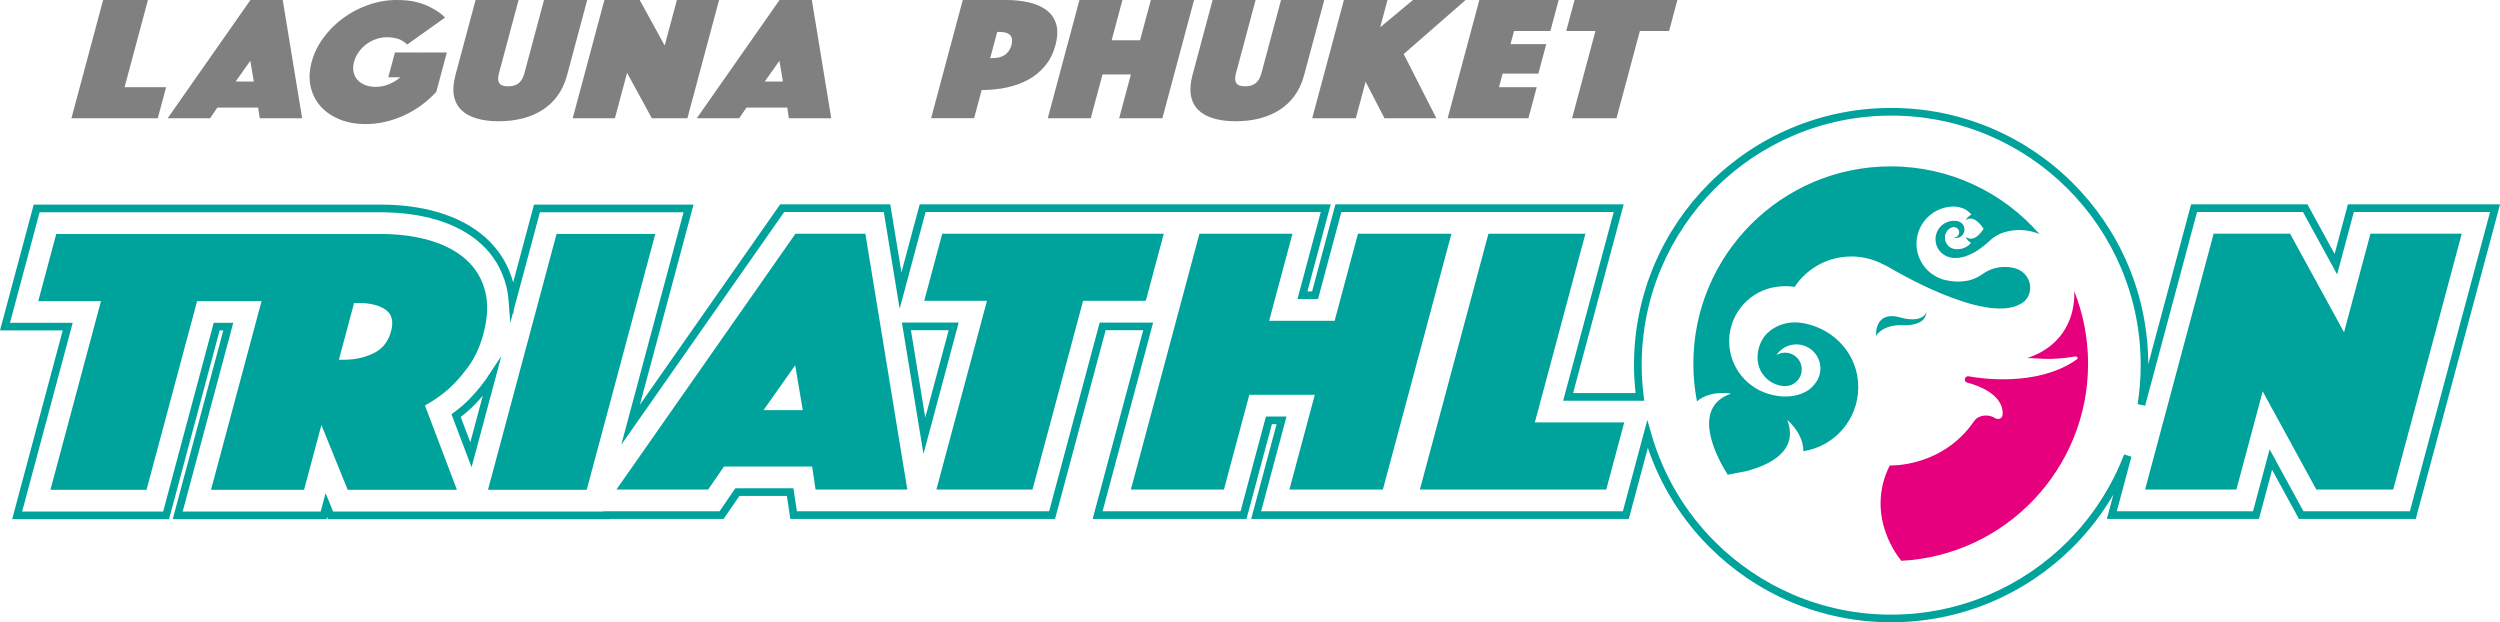
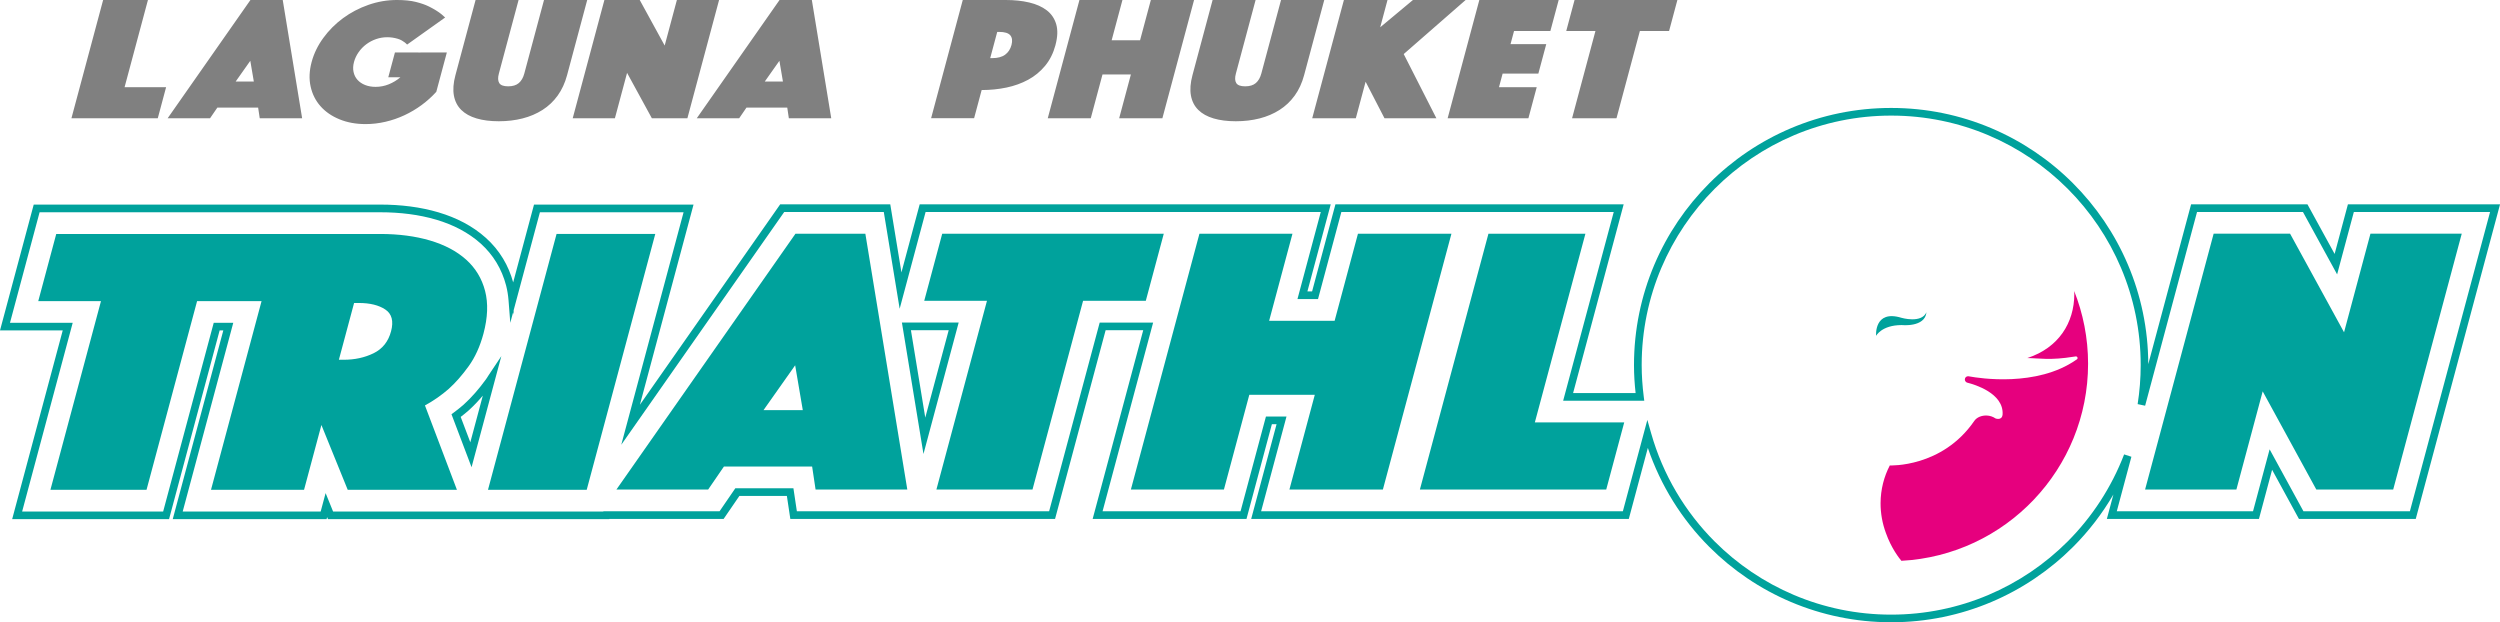
<svg xmlns="http://www.w3.org/2000/svg" id="Livello_1" viewBox="0 0 1843.81 458.93">
  <defs>
    <style>.cls-1{fill:#e6007e;}.cls-2{fill:#00a29c;}.cls-3{fill:gray;}</style>
  </defs>
  <path class="cls-3" d="m91.88,64.33h30.62l-6.13,22.88h-63.68L76.06,0h33.05l-17.24,64.33ZM208.52,0l14.31,87.21h-31.27l-1.18-7.85h-30.08l-5.38,7.85h-31.27L184.7,0h23.82Zm-21.32,60.14l-2.6-15.3-10.8,15.3h13.4ZM401.22,0l-14.54,54.26c-.81,3.05-2.16,5.38-4.03,6.99-1.88,1.62-4.5,2.42-7.87,2.42s-5.57-.8-6.57-2.42c-1.01-1.61-1.1-3.94-.28-6.99L382.46,0h-31.71l-14.86,55.44c-1.54,5.75-1.92,10.76-1.13,15.04.79,4.27,2.6,7.8,5.43,10.59,2.82,2.79,6.58,4.88,11.27,6.27,4.69,1.4,10.16,2.09,16.42,2.09s12.1-.7,17.54-2.09c5.44-1.39,10.34-3.48,14.71-6.27,4.37-2.79,8.1-6.32,11.17-10.59,3.08-4.27,5.39-9.29,6.93-15.04L433.08,0h-31.86Zm98,0l-9,33.6L471.82,0h-26.06l-23.37,87.21h31.12l8.97-33.47,18.28,33.47h26.21L530.34,0h-31.12Zm99.53,0l14.31,87.21h-31.27l-1.17-7.85h-30.08l-5.38,7.85h-31.27L574.93,0h23.83Zm-21.32,60.14l-2.6-15.3-10.8,15.3h13.4Zm201.02-26.93c-1.61,6.01-4.17,11.13-7.69,15.36-3.51,4.23-7.68,7.65-12.5,10.26-4.82,2.61-10.15,4.53-15.98,5.75-5.84,1.22-11.93,1.83-18.29,1.83l-5.57,20.79h-31.71L710.06,0h31.71c6.35,0,12.12.61,17.3,1.83,5.18,1.22,9.48,3.14,12.9,5.75,3.41,2.61,5.75,6.04,7,10.26,1.25,4.23,1.07,9.35-.54,15.37Zm-33.31-7.13c-1.38-1.7-4.16-2.55-8.32-2.55h-1.34l-5.19,19.35h1.34c4.17,0,7.4-.85,9.69-2.55,2.29-1.7,3.85-4.07,4.67-7.13.81-3.05.53-5.43-.85-7.13ZM944.79,0l-14.54,54.26c-.82,3.05-2.17,5.38-4.04,6.99-1.87,1.62-4.5,2.42-7.87,2.42s-5.57-.8-6.57-2.42c-1.01-1.61-1.1-3.94-.28-6.99l14.54-54.26h-31.71l-14.85,55.44c-1.54,5.75-1.92,10.76-1.13,15.04.79,4.27,2.6,7.8,5.43,10.59,2.83,2.79,6.58,4.88,11.27,6.27,4.69,1.4,10.16,2.09,16.42,2.09s12.1-.7,17.53-2.09c5.43-1.39,10.33-3.48,14.71-6.27,4.37-2.79,8.1-6.32,11.18-10.59,3.08-4.27,5.39-9.29,6.93-15.04l14.85-55.44h-31.86Zm136.15,0h-38.86l-24.16,20.14,5.4-20.14h-32.16l-23.37,87.21h32.16l7.22-26.93,13.92,26.93h38.27l-24.09-47.34L1080.94,0Zm-13.27,87.21h59.56l6.13-22.88h-27.84l2.7-10.07h26.35l5.82-21.7h-26.35l2.59-9.68h26.8l6.13-22.88h-58.52l-23.37,87.21ZM1161.27,0l-6.13,22.88h21.54l-17.24,64.33h32.76l17.24-64.33h21.54l6.13-22.88h-75.84Zm-312.49,0l-7.95,29.68h-20.95l7.95-29.68h-31.71l-23.37,87.21h31.72l8.65-32.3h20.95l-8.65,32.3h31.87L880.65,0h-31.87ZM308.74,38.75c-.15,0-.29-.03-.44-.05h-17.03l-4.91,18.3h8.93c-2.57,2.18-5.41,3.9-8.53,5.17-3.12,1.26-6.37,1.89-9.74,1.89-2.88,0-5.46-.46-7.75-1.37-2.29-.91-4.16-2.18-5.61-3.79-1.45-1.61-2.42-3.55-2.91-5.82-.49-2.26-.38-4.71.32-7.32.7-2.61,1.85-5.05,3.45-7.32,1.6-2.27,3.48-4.2,5.66-5.82,2.16-1.61,4.57-2.88,7.19-3.79,2.63-.91,5.38-1.37,8.26-1.37,2.58,0,5.11.38,7.6,1.11.57.17,1.11.37,1.63.57.49.23.99.44,1.47.72.8.45,1.5.93,2.16,1.42.2.16.41.32.58.5l.02-.02c.43.36.81.73,1.16,1.12l28.05-19.97c-.83-.8-1.71-1.61-2.72-2.41-2.26-1.84-5.24-3.69-8.96-5.57-.09-.05-.21-.08-.3-.13-.06-.03-.11-.06-.16-.09-2.46-1.22-5.59-2.31-9.4-3.27-3.82-.96-8.5-1.44-14.06-1.44-7.15,0-14.15,1.2-20.99,3.59-6.85,2.4-13.08,5.67-18.71,9.81-5.63,4.14-10.48,9-14.55,14.58-4.08,5.58-6.95,11.51-8.63,17.78-1.73,6.45-1.98,12.47-.74,18.05,1.23,5.58,3.66,10.41,7.28,14.51,3.61,4.1,8.28,7.32,14.01,9.67,5.72,2.36,12.16,3.53,19.3,3.53,4.86,0,9.73-.57,14.6-1.7,4.87-1.13,9.55-2.75,14.03-4.84,4.48-2.09,8.7-4.6,12.67-7.52,3.96-2.92,7.55-6.16,10.8-9.74l7.78-29.02h-18.59c-.8.06-1.55.09-2.2.05Z" />
  <path class="cls-1" d="m1529.77,214.91c.04.69.1,1.39.09,2.11-.1,20.88-11.34,39.41-34.68,47.06,9.01.08,16.57,1.87,34.59-1.06l1.14-.16c.14-.05.3,0,.3,0,.6.1,1.06.62,1.06,1.23,0,.38-.18.7-.46.91l-.48.32c-29.19,20.4-71.8,13.58-78.53,12.35l-1.17-.19c-1.38-.05-2.5,1-2.51,2.35,0,1.03.64,1.92,1.55,2.32l.77.22c4.26,1.08,26.59,7.48,25.52,23.44-.56,4.67-5.25,2.78-5.25,2.78-1.84-1.27-4.05-2.03-6.43-2.13-3.72-.12-7.31,1.24-9.21,4-23.74,34.6-62.29,32.82-62.29,32.82-4.3,8.27-6.75,17.68-6.81,27.72-.04,7.7,1.36,15.12,3.91,22.04,4.01,11.41,10.02,18.9,11.45,20.58,76.73-4.1,137.68-67.6,137.68-145.35,0-18.99-3.68-37.12-10.29-53.75l.06.39Z" />
-   <path class="cls-2" d="m1330.89,238.51c-19.39-3.96-29.27,9.18-29.27,9.18-2.97,3.85-4.86,8.55-5.26,13.67-.77,6.74,1.69,13.67,7.08,18.34.47.4.95.79,1.48,1.16,1.82,1.3,3.77,2.26,5.79,2.89,0,0,4.69,1.79,9.18.55,2.01-.55,3.8-1.64,5.24-3.07h.03s.03-.03.04-.06c2.24-2.22,3.63-5.32,3.63-8.72,0-6.83-5.52-12.35-12.34-12.35-2.34,0-4.5.68-6.37,1.82,2.73-4.09,7.1-7.03,12.34-7.75,9.7-1.34,18.64,5.46,19.98,15.17.71,5.2-.92,10.19-4.08,13.9-3.11,3.97-5.71,5.15-5.71,5.15-9.93,5.89-21.23,3.63-21.23,3.63-1.4-.18-2.77-.43-4.11-.75-18.28-3.91-32-20.14-32-39.6,0-20.99,15.96-38.25,36.41-40.32,1.54-.17,3.11-.29,4.69-.29.21,0,.43.01.64.02.43,0,.87,0,1.3,0,1.71.06,3.45.24,5.18.51,8.34-12.51,22.16-21.17,38.31-22.31,9.74-.69,19.04,1.45,27.07,5.7,1.89.83,3.71,1.76,5.47,2.82,0,0,68.54,41.3,95.44,26.55,4.71-2.23,7.45-6.73,7.48-12.23.03-6.79-4.78-12.62-11.26-14.27l-1.13-.28c-2.44-.55-4.97-.78-7.57-.67-5.24.22-10.05,1.85-14.06,4.5l-2.41,1.64c-4.03,2.51-7.67,3.85-12.14,4.33-.09,0-.18.02-.27.03-1.5.19-2.95.26-4.32.26-6.65,0-11.69-1.76-11.76-1.79-10.97-3.59-18.9-13.92-18.9-26.09,0-15.16,12.3-27.45,27.46-27.45,0,0,.06,0,.15,0,.54,0,2.44.06,4.77.73,2.12.53,4.08,1.47,5.66,2.83.75.57,1.48,1.24,2.16,2l.23.26-.28.19s-.03.02-.09.06c-.05.04-.13.1-.24.18-.21.17-.51.39-.85.66-.66.57-1.47,1.32-2.05,2.09-.29.38-.51.76-.63,1.11,5.82-4.45,11.84,4.19,13.2,6.33h0s0,.01,0,.01c-1.12,1.65-5.19,7.69-9.79,7.28,0,0-2.31-.3-3.55-1.33,0,0,1.51,3.27,4.06,4.33-.58.8-1.32,1.52-2.17,2.14-4.82,3.7-10.54,2.36-10.54,2.36-3.77-.86-6.57-4.23-6.57-8.24,0-2.37.97-4.5,2.52-6.03,0,0,2.33-2.24,4.79-1.74,1.81.34,3.19,1.92,3.19,3.82,0,2.15-1.74,3.89-3.89,3.89-.14,0-.28,0-.41-.02.61.2,1.27.32,1.95.32,3.11,0,5.69-2.28,6.19-5.25h.01s.01-.13.01-.13c.04-.29.07-.6.07-.9,0-3.06-2.18-5.61-5.08-6.16l.04-.02c-.86-.17-1.75-.26-2.67-.26-7.54,0-13.66,6.11-13.66,13.66,0,6.56,4.64,12.01,10.8,13.33.45.12.92.23,1.41.3,0,0,5.25.93,11.99-1.87,4.29-1.74,9.78-5.04,16.27-11.15,5.76-5.44,14.27-7.73,23.03-7.42,4.65.17,9.1,1.21,13.17,2.95-26.69-30.59-65.92-49.94-109.7-49.94-80.4,0-145.57,65.17-145.57,145.57,0,9.48.94,18.75,2.67,27.72,10.04-8.57,25.13-5.67,25.13-5.67-31.62,10.9-8.13,50.95-2.45,59.82h0s0,.01,0,.01h0s14.12-2.79,14.12-2.79c16.53-4.4,38.62-14.71,29.76-37.67,0,0,12.01,9.77,11.91,23.08,22.93-3.51,40.49-23.3,40.49-47.2s-17.24-42.51-39.61-47.08Z" />
  <path class="cls-2" d="m1420.81,230.3c-3.7,8.45-18.5,4.07-18.5,4.07-20.34-6.18-18.65,13.33-18.65,13.33,0,0,4-7.9,18.77-7.95,0,0,17.31,1.88,18.38-9.45Z" />
  <path class="cls-2" d="m1731.64,150.71l-.56,2.09-9.24,34.49-20.03-36.58h-85.83l-4.3,16.05-27.28,101.8c-.18-52.03-21.4-99.3-55.53-133.4-34.25-34.28-81.77-55.55-134.06-55.55h0s-.08,0-.08,0c-52.3,0-99.83,21.27-134.07,55.55-34.27,34.23-55.53,81.75-55.55,134.02h0v.07h0s0,.01,0,.02h0s0,.05,0,.09c0,6.95.44,13.79,1.19,20.53h-46.1l37.29-139.18h-212.58l-17.21,64.22h-3.46l17.2-64.22h-303.15l-13.45,50.2-8.24-50.2h-81.2l-6.46,9.24-97,138.57,39.56-147.64h-117.65l-4.3,16.05-11.07,41.33c-1.69-6.17-4.16-12.1-7.47-17.56-3.44-5.7-7.75-10.85-12.71-15.31l-.04-.03-.03-.02c-9.69-8.68-21.53-14.75-34.66-18.67l-.04-.02-.24-.07c-13.23-3.9-27.6-5.7-43.02-5.7H24.87L0,243.7h46.26L8.97,382.88h115.71l37.3-139.18h2.71l-37.29,139.18h113.46l.4-1.5.61,1.5h207.48l.05-.17h84.29l11.63-16.97h35.01l2.55,16.97h195.25l37.3-139.18h27.72l-37.29,139.18h113.46l18.72-69.87h3.46l-18.72,69.87h278.5l14.04-52.38c9.45,27.81,25.08,52.78,45.37,73.06,34.21,34.24,81.68,55.5,133.9,55.54h.09s.12,0,.12,0h.03s0,0,0,0c52.29,0,99.83-21.27,134.08-55.55,11.51-11.5,21.52-24.5,29.77-38.67l-4.82,18h112.17l9.7-36.23,19.78,36.23h86.17l62.16-232h-112.17Zm45.68,226.35h-78.48l-24.94-45.67-12.24,45.67h-100.47l10.77-40.19-5.37-1.74c-9.34,24.33-23.64,46.21-41.7,64.27-33.24,33.27-79.34,53.9-130.09,53.9h-.07c-50.75,0-96.84-20.63-130.08-53.89-21.86-21.84-38.21-49.26-46.89-79.87l-2.8-9.85-18.06,67.39h-266.8l18.72-69.87h-15.16l-18.72,69.87h-101.77l37.29-139.18h-39.41l-37.3,139.18h-186.04l-2.04-13.63-.14-.93-.36-2.41h-42.85l-11.63,16.97h-85.66l-.05.17h-199.32l-5.51-13.58-3.64,13.58h-101.76l37.29-139.18h-14.41l-37.3,139.18H16.33l37.29-139.18H7.36l21.84-81.52h251.08c14.97,0,28.79,1.74,41.39,5.46h.03c12.62,3.74,23.79,9.49,32.81,17.59l.03.03h0c4.55,4.1,8.5,8.82,11.64,14.03,3.15,5.19,5.5,10.87,7.06,16.81l.02.07h0c.93,3.6,1.51,7.32,1.81,11.11l1.27,16.44,2.07-7.72.41,1.58v-3.11l16.2-60.43,3.18-11.86h105.95l-45.95,171.48,115.38-164.83,4.78-6.82h73.46l11.7,71.35,19.12-71.35h291.46l-17.2,64.22h15.16l17.21-64.22h200.89l-37.3,139.18h59.82l-.4-3.18c-.95-7.59-1.5-15.29-1.5-23.1v-.14c.03-50.71,20.66-96.76,53.9-129.97,33.24-33.27,79.33-53.9,130.08-53.9h.07c50.75,0,96.84,20.63,130.08,53.89,33.26,33.24,53.9,79.33,53.9,130.08v.04s0,0,0,0c0,9.79-.78,19.39-2.25,28.78l5.52,1.17,35.1-131,3.18-11.86h78.14l25.18,46,12.33-46h100.47l-59.13,220.7Z" />
  <path class="cls-2" d="m360.23,276.96c-.66,1-1.16,1.89-1.66,2.57-5.3,7.31-10.77,13.62-16.62,18.9h0s-.07.06-.07.06h-.01s-.12.11-.12.11h.01c-2.27,1.98-4.64,3.84-7.07,5.65l-1.71,1.27.76,1.99,14.05,37.08,21.96-81.93-9.52,14.29Zm-13.35,49.26l-7.11-18.74c1.93-1.48,3.85-3,5.72-4.64h0s.11-.11.11-.11h-.01s.1-.08.1-.08l.03-.03c3.61-3.26,7.04-6.89,10.37-10.82l-9.22,34.42Z" />
  <path class="cls-2" d="m665.18,237.88l.54,3.28,15.36,93.65,25.97-96.94h-41.87Zm6.65,5.65h27.86l-17.28,64.49-10.58-64.49Z" />
  <path class="cls-2" d="m586.68,172.37l-132.07,188.69h67.66l11.63-16.97h65.07l2.54,16.97h67.65l-30.94-188.69h-51.54Zm-23.59,130.13l23.36-33.09,5.63,33.09h-28.99Z" />
  <path class="cls-2" d="m331.23,286.54c4.81-4.33,9.6-9.8,14.38-16.4,4.77-6.59,8.42-14.61,10.95-24.04,3.18-11.88,3.58-22.39,1.2-31.54-2.38-9.14-7.04-16.83-13.95-23.05-6.94-6.22-15.82-10.93-26.66-14.14-10.85-3.21-23.14-4.81-36.88-4.81H41.48l-13.26,49.51h46.26l-37.29,139.18h70.88l37.29-139.18h47.55l-37.29,139.18h68.62l12.81-47.81,19.41,47.81h80.54l-23.59-62.24c6.28-3.39,12.22-7.54,17.84-12.45Zm-42.83-42.14c-2.02,7.54-6.31,12.92-12.86,16.12-6.55,3.21-13.9,4.81-22.06,4.81h-3.55l11.22-41.87h3.54c8.16,0,14.66,1.6,19.49,4.81,4.83,3.21,6.24,8.59,4.22,16.13Z" />
  <polygon class="cls-2" points="694.91 172.37 681.64 221.87 727.91 221.87 690.62 361.05 761.49 361.05 798.79 221.87 845.05 221.87 858.31 172.37 694.91 172.37" />
  <polygon class="cls-2" points="1748.26 172.36 1728.79 245.07 1688.99 172.36 1632.61 172.36 1582.05 361.05 1649.39 361.05 1668.79 288.63 1708.34 361.05 1765.04 361.05 1815.59 172.36 1748.26 172.36" />
  <polygon class="cls-2" points="410.48 172.54 359.91 361.22 432.72 361.22 483.28 172.54 410.48 172.54" />
  <polygon class="cls-2" points="1169.28 172.37 1097.76 172.37 1047.2 361.05 1184.63 361.05 1197.9 311.55 1131.98 311.55 1169.28 172.37" />
  <polygon class="cls-2" points="1001.53 172.37 984.32 236.59 936.02 236.59 953.23 172.37 884.61 172.37 834.05 361.05 902.67 361.05 921.39 291.18 969.69 291.18 950.97 361.05 1019.91 361.05 1070.47 172.37 1001.53 172.37" />
</svg>